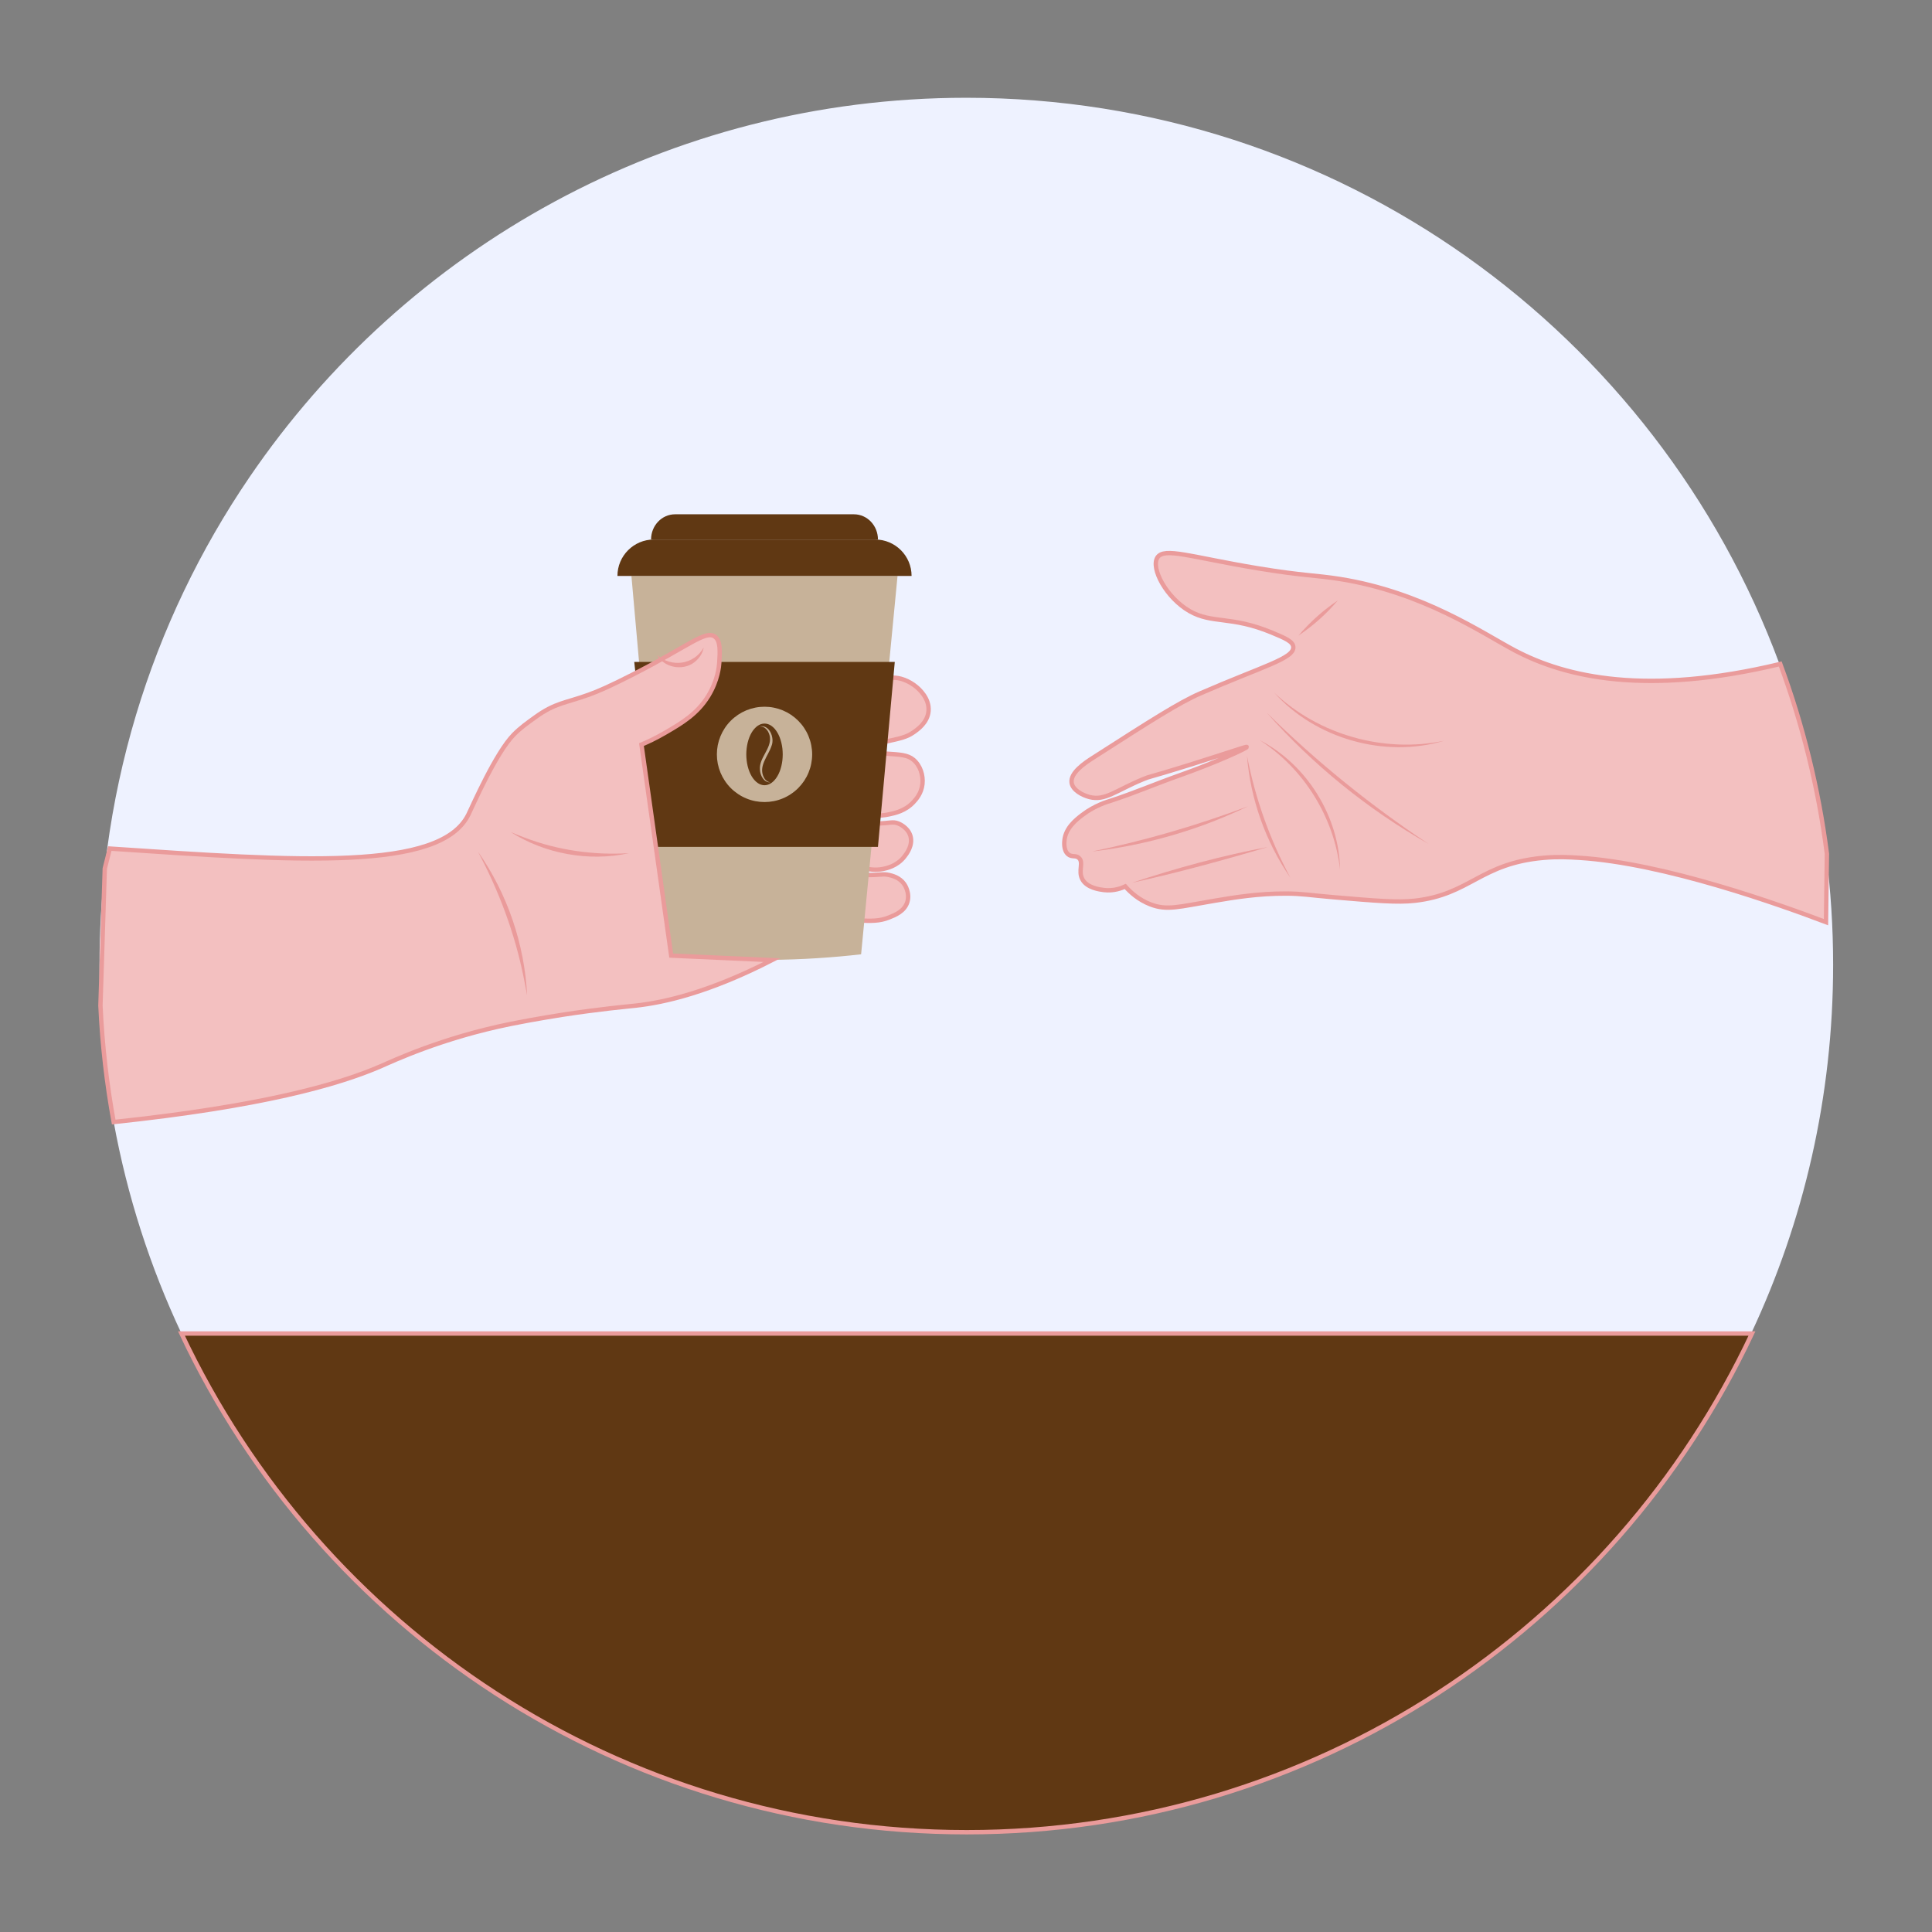
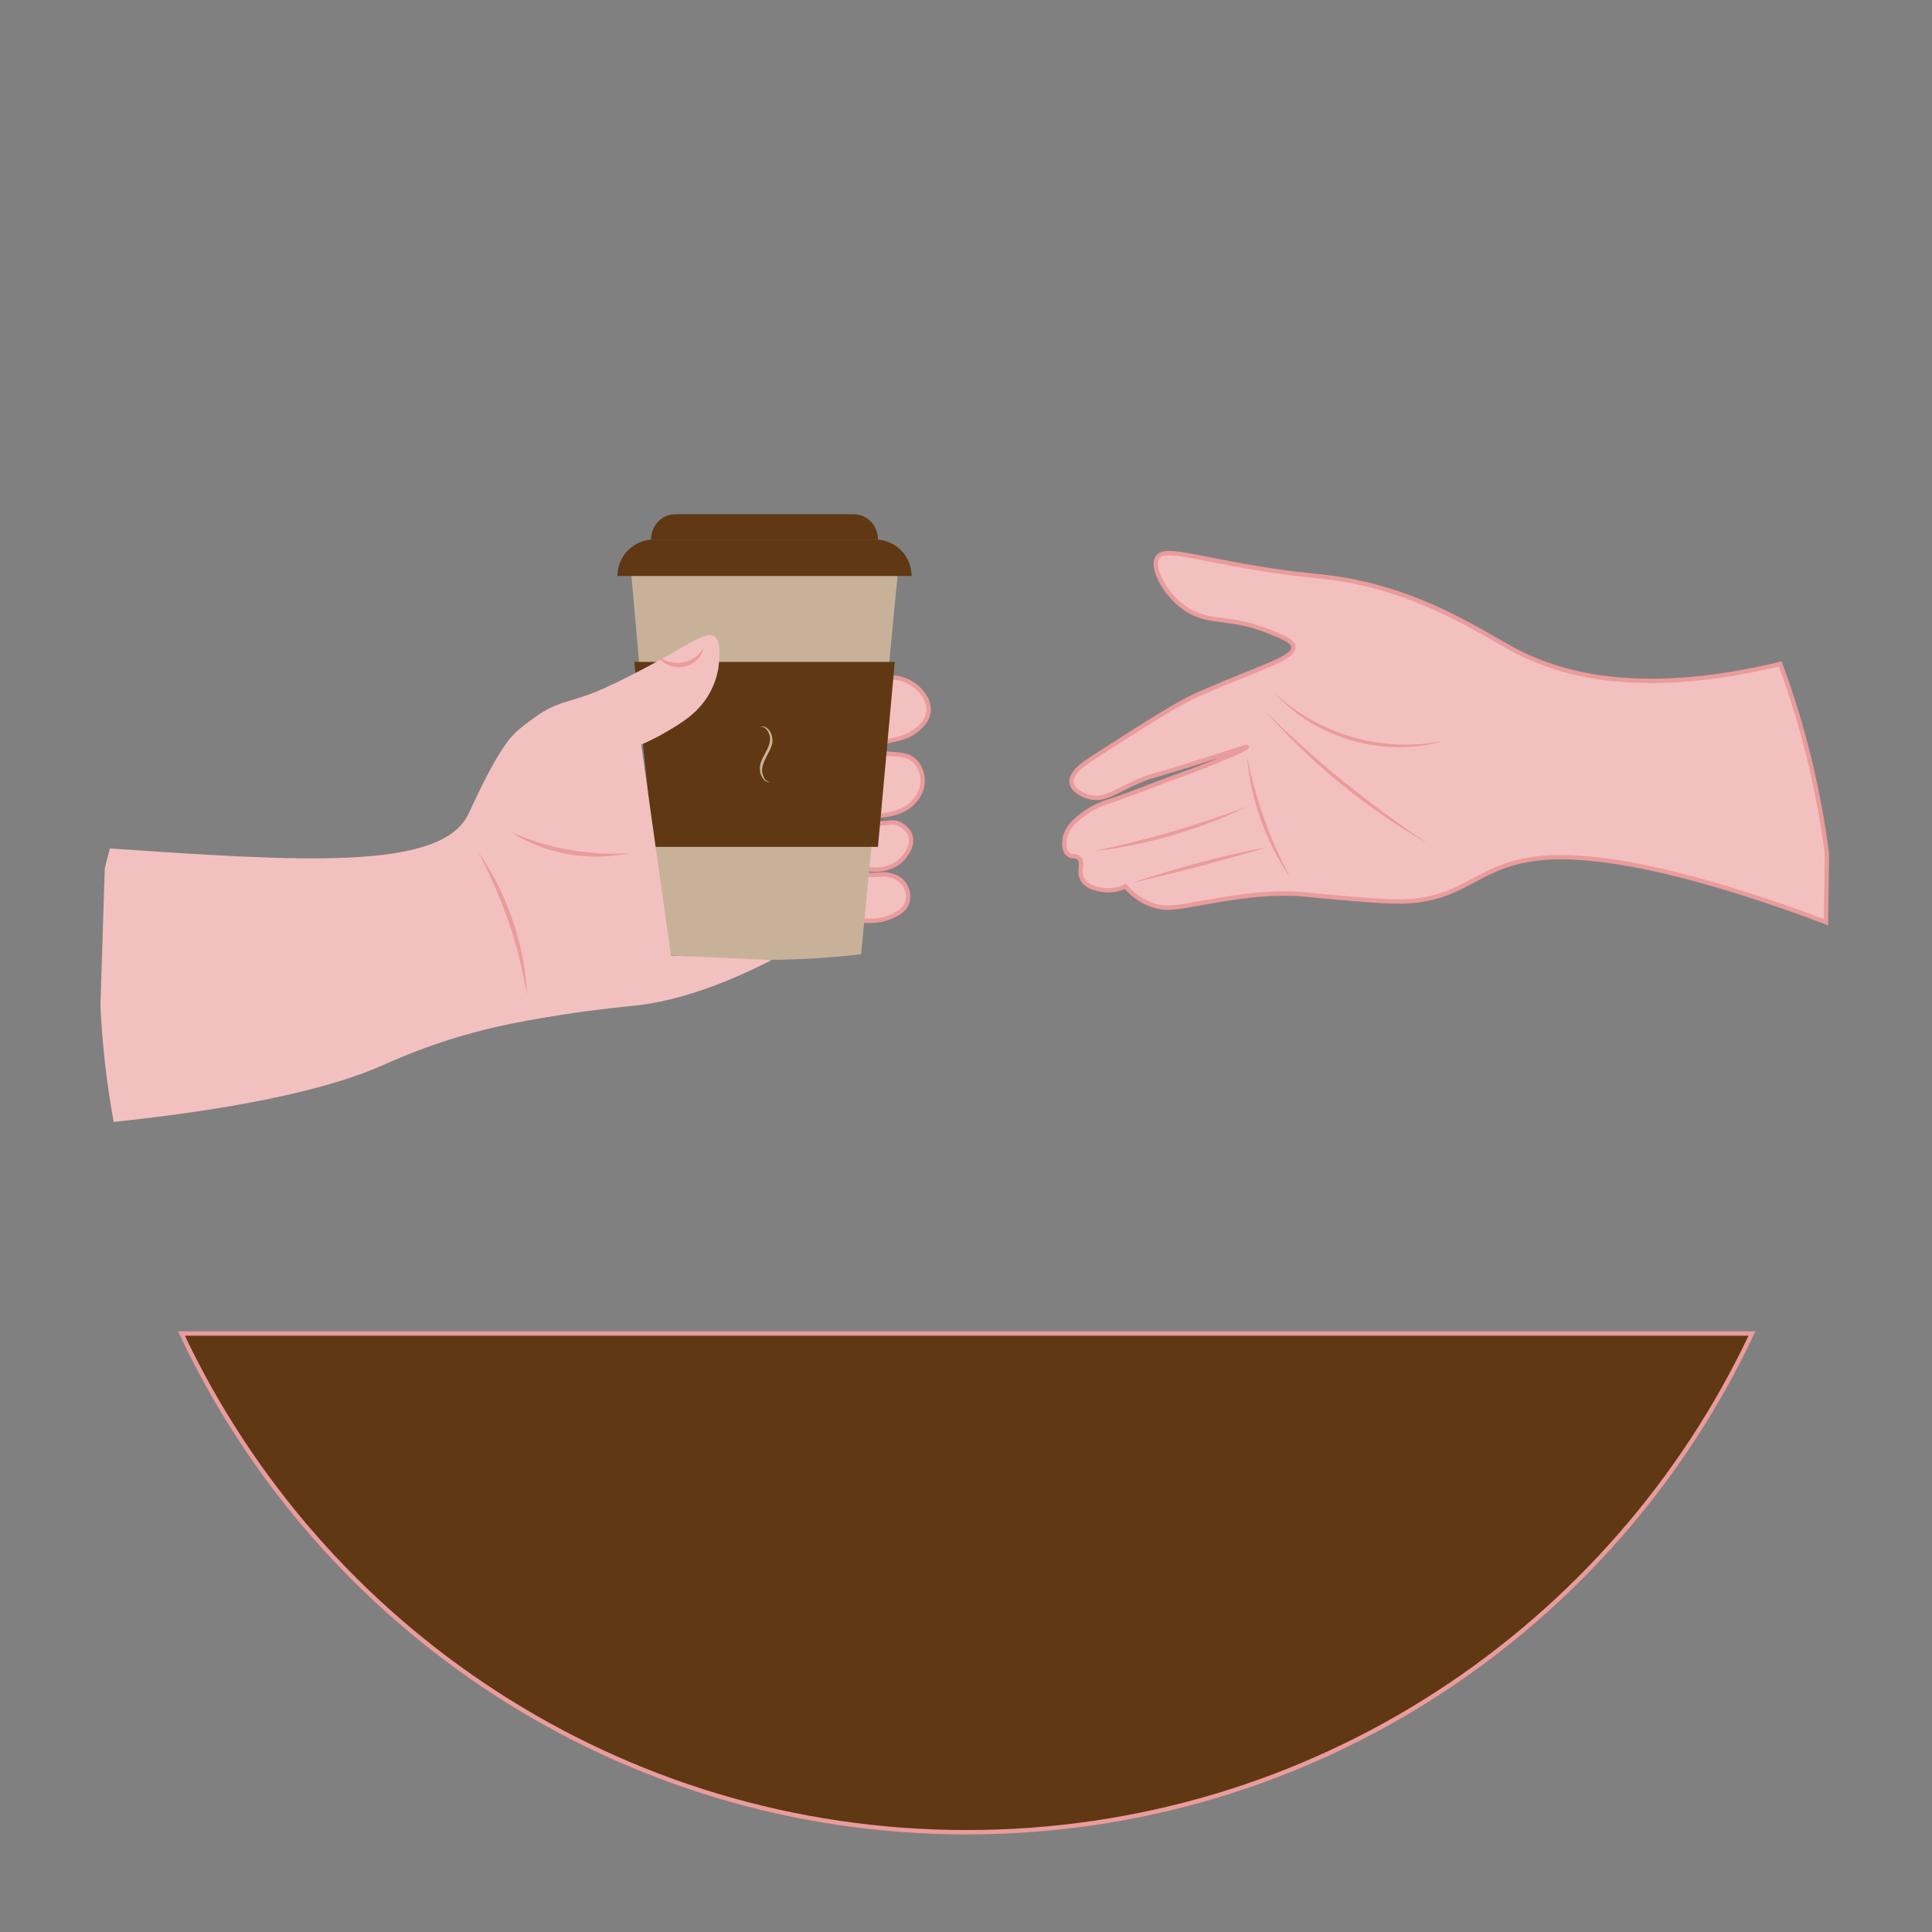
<svg xmlns="http://www.w3.org/2000/svg" width="500" zoomAndPan="magnify" viewBox="0 0 375 375" height="500" preserveAspectRatio="xMidYMid meet" version="1.0">
  <rect x="0" y="0" width="375" height="375" fill="#808080" stroke="none" />
  <defs>
    <clipPath id="d719ee327a">
      <path d="M 19.059 18.75 L 355.809 18.75 L 355.809 356 L 19.059 356 Z M 19.059 18.75 " clip-rule="nonzero" />
    </clipPath>
    <clipPath id="66ea138de3">
      <path d="M 194 95 L 355.809 95 L 355.809 191 L 194 191 Z M 194 95 " clip-rule="nonzero" />
    </clipPath>
    <clipPath id="f92a018e68">
      <path d="M 19.059 123 L 150 123 L 150 218 L 19.059 218 Z M 19.059 123 " clip-rule="nonzero" />
    </clipPath>
    <clipPath id="2da654d59a">
-       <path d="M 19.059 111 L 162 111 L 162 230 L 19.059 230 Z M 19.059 111 " clip-rule="nonzero" />
-     </clipPath>
+       </clipPath>
    <clipPath id="350c387012">
      <path d="M 23 246 L 352 246 L 352 356.25 L 23 356.25 Z M 23 246 " clip-rule="nonzero" />
    </clipPath>
  </defs>
  <g clip-path="url(#d719ee327a)">
-     <path fill="#eef2ff" d="M 355.809 187.289 C 355.809 212.859 350.102 237.102 339.906 258.809 C 313.027 316.004 254.918 355.602 187.559 355.602 C 120.199 355.602 62.09 316.004 35.211 258.809 C 29.16 245.938 24.691 232.176 22.066 217.77 C 20.719 210.395 19.844 202.84 19.496 195.156 C 19.371 192.555 19.312 189.926 19.312 187.289 C 19.312 180.973 19.66 174.73 20.336 168.602 L 20.336 168.566 C 20.48 167.277 20.641 165.996 20.812 164.727 C 21.996 155.848 23.879 147.199 26.387 138.82 C 31.379 122.191 38.863 106.652 48.418 92.633 C 78.703 48.168 129.719 18.977 187.559 18.977 C 259.945 18.977 321.656 64.703 345.391 128.867 C 349.73 140.574 352.797 152.914 354.441 165.691 L 354.441 165.707 C 355.34 172.773 355.809 179.98 355.809 187.289 Z M 355.809 187.289 " fill-opacity="1" fill-rule="nonzero" />
-   </g>
+     </g>
  <path fill="#f3c0c0" d="M 354.441 165.691 L 354.441 165.707 C 354.383 170.133 354.324 174.551 354.266 178.977 C 345.535 175.672 323.004 167.523 306.41 166.488 C 304.34 166.363 302.273 166.242 299.469 166.488 C 287.145 167.582 285.27 173.602 274.496 174.816 C 271.113 175.195 266.93 174.84 258.547 174.121 C 253.746 173.711 252.746 173.441 249.527 173.426 C 244.109 173.406 239.535 174.164 235.66 174.816 C 228.668 175.992 226.414 176.773 223.176 175.512 C 220.902 174.629 219.32 173.172 218.316 172.043 C 217.641 172.363 216.105 172.977 214.156 172.738 C 213.344 172.637 210.902 172.332 209.996 170.652 C 209.113 169.031 210.324 167.363 209.301 166.488 C 208.648 165.938 207.945 166.422 207.223 165.793 C 206.301 165.004 206.484 163.395 206.527 163.02 C 206.801 160.645 208.793 159.078 209.996 158.16 C 212.477 156.27 214.918 155.594 215.547 155.391 C 219.996 153.949 224.312 152.09 228.719 150.531 C 235.891 147.996 241.984 145.195 241.898 144.977 C 241.848 144.824 238.762 145.961 230.805 148.445 C 222.336 151.09 223.312 150.59 221.785 151.227 C 216.402 153.457 214.445 155.465 211.387 154.695 C 209.961 154.328 208.121 153.328 207.91 151.922 C 207.621 149.961 210.547 148.039 212.07 147.062 C 223.168 139.941 228.711 136.387 232.879 134.574 C 245.027 129.289 251.113 127.789 250.918 125.551 C 250.824 124.492 249.367 123.863 246.754 122.777 C 238.848 119.48 235.184 121.125 230.805 118.613 C 226.285 116.02 223.227 110.297 224.555 108.203 C 225.863 106.152 231.016 108.133 243.984 110.289 C 252.848 111.754 255.238 111.621 259.934 112.367 C 276.16 114.945 287.617 122.914 293.922 126.246 C 303.773 131.453 319.461 135.098 345.391 128.867 C 349.73 140.574 352.797 152.914 354.441 165.691 Z M 354.441 165.691 " fill-opacity="1" fill-rule="nonzero" />
  <g clip-path="url(#66ea138de3)">
    <path stroke-linecap="butt" transform="matrix(0.848, 0, 0, 0.848, 18.887, 18.552)" fill="none" stroke-linejoin="miter" d="M 395.889 173.53 L 395.889 173.548 C 395.82 178.768 395.751 183.978 395.682 189.198 C 385.381 185.3 358.799 175.691 339.221 174.47 C 336.779 174.322 334.341 174.179 331.032 174.47 C 316.492 175.76 314.28 182.859 301.569 184.292 C 297.578 184.738 292.642 184.319 282.752 183.472 C 277.088 182.988 275.908 182.67 272.111 182.652 C 265.719 182.628 260.322 183.522 255.75 184.292 C 247.501 185.678 244.842 186.6 241.021 185.112 C 238.339 184.07 236.472 182.352 235.288 181.021 C 234.491 181.398 232.679 182.122 230.38 181.841 C 229.421 181.721 226.541 181.362 225.471 179.381 C 224.43 177.469 225.859 175.502 224.651 174.47 C 223.882 173.82 223.052 174.391 222.199 173.65 C 221.112 172.719 221.328 170.821 221.379 170.379 C 221.702 167.578 224.052 165.731 225.471 164.648 C 228.398 162.418 231.278 161.621 232.02 161.382 C 237.27 159.682 242.362 157.489 247.561 155.651 C 256.022 152.661 263.211 149.358 263.11 149.1 C 263.05 148.92 259.409 150.261 250.022 153.191 C 240.03 156.309 241.182 155.72 239.38 156.471 C 233.03 159.101 230.721 161.469 227.112 160.562 C 225.43 160.129 223.259 158.949 223.01 157.291 C 222.669 154.978 226.121 152.712 227.919 151.56 C 241.012 143.162 247.551 138.969 252.469 136.832 C 266.802 130.599 273.982 128.83 273.751 126.19 C 273.641 124.941 271.922 124.2 268.839 122.919 C 259.511 119.031 255.188 120.97 250.022 118.008 C 244.689 114.949 241.081 108.2 242.648 105.731 C 244.192 103.312 250.27 105.648 265.571 108.191 C 276.028 109.918 278.849 109.762 284.388 110.642 C 303.532 113.682 317.049 123.08 324.488 127.01 C 336.111 133.151 354.619 137.449 385.211 130.101 C 390.331 143.908 393.949 158.461 395.889 173.53 Z M 395.889 173.53 " stroke="#ea9b9b" stroke-width="1" stroke-opacity="1" stroke-miterlimit="10" />
  </g>
  <path fill="#ea9b9b" d="M 211.945 165.277 C 222.258 163.148 232.363 160.215 242.211 156.508 C 232.719 161.086 222.414 164.07 211.945 165.277 Z M 211.945 165.277 " fill-opacity="1" fill-rule="nonzero" />
  <path fill="#ea9b9b" d="M 219.707 171.348 C 228.336 168.488 237.125 166.09 246.07 164.41 C 237.355 167.004 228.59 169.387 219.707 171.348 Z M 219.707 171.348 " fill-opacity="1" fill-rule="nonzero" />
  <path fill="#ea9b9b" d="M 242.035 146.656 C 243.629 154.949 246.469 162.926 250.461 170.363 C 245.652 163.402 242.703 155.094 242.035 146.656 Z M 242.035 146.656 " fill-opacity="1" fill-rule="nonzero" />
-   <path fill="#ea9b9b" d="M 252.043 123.355 C 254.273 120.734 256.816 118.453 259.672 116.539 C 257.453 119.168 254.902 121.438 252.043 123.355 Z M 252.043 123.355 " fill-opacity="1" fill-rule="nonzero" />
  <path fill="#ea9b9b" d="M 247.324 134.445 C 255.992 142.645 268.633 146.215 280.312 143.781 C 268.785 147.215 255.34 143.406 247.324 134.445 Z M 247.324 134.445 " fill-opacity="1" fill-rule="nonzero" />
  <path fill="#ea9b9b" d="M 245.855 138.312 C 255.492 147.801 266.004 156.32 277.27 163.793 C 265.496 157.117 254.816 148.445 245.855 138.312 Z M 245.855 138.312 " fill-opacity="1" fill-rule="nonzero" />
-   <path fill="#ea9b9b" d="M 244.527 143.672 C 253.68 148.41 259.926 158.469 260.105 168.777 C 258.934 158.629 253.105 149.227 244.527 143.672 Z M 244.527 143.672 " fill-opacity="1" fill-rule="nonzero" />
  <path stroke-linecap="butt" transform="matrix(0.848, 0, 0, 0.848, 18.887, 18.552)" fill-opacity="1" fill="#f3c0c0" fill-rule="nonzero" stroke-linejoin="miter" d="M 181.92 133.271 C 183.611 133.082 185.911 134.022 187.478 135.348 C 188.04 135.818 190.529 137.951 190.262 140.909 C 190.022 143.53 187.75 145.101 186.791 145.769 C 185.238 146.852 183.671 147.179 180.542 147.851 C 178.8 148.22 177.339 148.432 176.371 148.538 L 176.371 150.62 C 177.371 150.56 178.809 150.509 180.542 150.62 C 183.842 150.832 185.501 150.929 186.791 152.011 C 188.409 153.361 189.082 155.632 188.87 157.572 C 188.639 159.76 187.349 161.142 186.791 161.741 C 184.929 163.731 182.63 164.219 181.229 164.519 C 179.049 164.989 177.109 164.818 175.671 164.519 C 174.449 165.242 174.219 165.661 174.279 165.91 C 174.449 166.62 177.072 166.61 178.45 166.601 C 181.422 166.592 181.98 166.09 183.312 166.601 C 183.528 166.68 185.478 167.472 186.091 169.379 C 186.791 171.581 185.201 173.608 184.699 174.239 C 183.04 176.349 180.671 176.851 179.842 177.022 C 176.39 177.699 173.638 176.101 172.892 175.631 C 172.532 176.308 172.509 177.109 172.892 177.708 C 173.251 178.28 174.021 178.372 175.671 178.399 C 179.321 178.482 179.731 178.049 181.229 178.399 C 181.962 178.57 183.63 178.961 184.699 180.482 C 184.768 180.569 186.091 182.509 185.39 184.651 C 184.722 186.71 182.662 187.549 181.22 188.12 C 179.03 189 177.132 188.94 174.27 188.811 C 171.122 188.668 169.55 188.599 168.712 188.12 C 165.532 186.268 166.472 178.551 170.79 160.331 C 175.791 139.269 178.33 133.63 181.911 133.229 Z M 181.92 133.271 " stroke="#ea9b9b" stroke-width="1" stroke-opacity="1" stroke-miterlimit="10" />
  <path fill="#c7b299" d="M 167.148 185.227 C 161.742 185.848 155.73 186.27 149.207 186.312 C 141.824 186.363 135.066 185.914 129.082 185.227 C 126.906 160.75 124.734 136.27 122.559 111.789 L 174.211 111.789 L 167.141 185.227 Z M 167.148 185.227 " fill-opacity="1" fill-rule="nonzero" />
  <path fill="#603813" d="M 170.41 164.379 L 126.914 164.379 L 123.109 128.477 L 173.676 128.477 Z M 170.41 164.379 " fill-opacity="1" fill-rule="nonzero" />
  <path fill="#603813" d="M 126.914 104.719 L 169.871 104.719 C 173.77 104.719 176.938 107.891 176.938 111.789 L 119.844 111.789 C 119.844 107.891 123.016 104.719 126.914 104.719 Z M 126.914 104.719 " fill-opacity="1" fill-rule="nonzero" />
  <path fill="#603813" d="M 170.41 104.719 L 126.371 104.719 C 126.371 102.012 128.457 99.824 131.031 99.824 L 165.75 99.824 C 168.328 99.824 170.41 102.02 170.41 104.719 Z M 170.41 104.719 " fill-opacity="1" fill-rule="nonzero" />
-   <path fill="#c7b299" d="M 157.641 146.426 C 157.641 147.035 157.578 147.637 157.461 148.23 C 157.344 148.828 157.168 149.406 156.934 149.969 C 156.703 150.527 156.418 151.062 156.082 151.566 C 155.742 152.07 155.359 152.539 154.93 152.969 C 154.5 153.398 154.035 153.781 153.527 154.117 C 153.023 154.457 152.492 154.742 151.93 154.973 C 151.371 155.207 150.793 155.383 150.195 155.5 C 149.602 155.617 149 155.676 148.391 155.676 C 147.785 155.676 147.184 155.617 146.586 155.5 C 145.992 155.383 145.414 155.207 144.852 154.973 C 144.293 154.742 143.758 154.457 143.254 154.117 C 142.75 153.781 142.281 153.398 141.852 152.969 C 141.422 152.539 141.039 152.07 140.703 151.566 C 140.367 151.062 140.082 150.527 139.848 149.969 C 139.617 149.406 139.441 148.828 139.32 148.23 C 139.203 147.637 139.145 147.035 139.145 146.426 C 139.145 145.82 139.203 145.219 139.32 144.621 C 139.441 144.027 139.617 143.449 139.848 142.887 C 140.082 142.324 140.367 141.793 140.703 141.289 C 141.039 140.781 141.422 140.316 141.852 139.887 C 142.281 139.457 142.75 139.074 143.254 138.734 C 143.758 138.398 144.293 138.113 144.852 137.879 C 145.414 137.648 145.992 137.473 146.586 137.355 C 147.184 137.234 147.785 137.176 148.391 137.176 C 149 137.176 149.602 137.234 150.195 137.355 C 150.793 137.473 151.371 137.648 151.93 137.879 C 152.492 138.113 153.023 138.398 153.527 138.734 C 154.035 139.074 154.5 139.457 154.93 139.887 C 155.359 140.316 155.742 140.781 156.082 141.289 C 156.418 141.793 156.703 142.324 156.934 142.887 C 157.168 143.449 157.344 144.027 157.461 144.621 C 157.578 145.219 157.641 145.82 157.641 146.426 Z M 157.641 146.426 " fill-opacity="1" fill-rule="nonzero" />
  <path fill="#603813" d="M 151.926 146.426 C 151.926 146.82 151.902 147.211 151.859 147.594 C 151.812 147.98 151.746 148.355 151.656 148.719 C 151.566 149.082 151.461 149.426 151.332 149.754 C 151.203 150.078 151.055 150.383 150.891 150.66 C 150.727 150.938 150.547 151.188 150.355 151.402 C 150.164 151.621 149.957 151.809 149.742 151.957 C 149.531 152.109 149.309 152.223 149.082 152.297 C 148.852 152.375 148.625 152.414 148.391 152.414 C 148.16 152.414 147.93 152.375 147.703 152.297 C 147.473 152.223 147.254 152.109 147.039 151.957 C 146.824 151.809 146.621 151.621 146.43 151.402 C 146.234 151.188 146.055 150.938 145.891 150.66 C 145.727 150.383 145.582 150.078 145.453 149.754 C 145.324 149.426 145.215 149.082 145.125 148.719 C 145.039 148.355 144.969 147.98 144.926 147.594 C 144.879 147.211 144.855 146.82 144.855 146.426 C 144.855 146.035 144.879 145.645 144.926 145.258 C 144.969 144.875 145.039 144.5 145.125 144.137 C 145.215 143.773 145.324 143.426 145.453 143.102 C 145.582 142.773 145.727 142.473 145.891 142.195 C 146.055 141.914 146.234 141.668 146.43 141.449 C 146.621 141.23 146.824 141.047 147.039 140.895 C 147.254 140.746 147.473 140.633 147.703 140.555 C 147.93 140.48 148.16 140.441 148.391 140.441 C 148.625 140.441 148.852 140.48 149.082 140.555 C 149.309 140.633 149.531 140.746 149.742 140.895 C 149.957 141.047 150.164 141.23 150.355 141.449 C 150.547 141.668 150.727 141.914 150.891 142.195 C 151.055 142.473 151.203 142.773 151.332 143.102 C 151.461 143.426 151.566 143.773 151.656 144.137 C 151.746 144.5 151.812 144.875 151.859 145.258 C 151.902 145.645 151.926 146.035 151.926 146.426 Z M 151.926 146.426 " fill-opacity="1" fill-rule="nonzero" />
  <path fill="#c7b299" d="M 147.41 141.027 C 149.348 140.523 150.398 143.238 149.758 144.766 C 149.105 146.773 147.137 148.707 148.266 150.895 C 148.5 151.387 148.949 151.75 149.492 151.863 C 148.238 151.879 147.535 150.48 147.5 149.359 C 147.34 147.055 149.715 145.359 149.441 143.07 C 149.297 142.051 148.578 140.883 147.398 141.027 Z M 147.41 141.027 " fill-opacity="1" fill-rule="nonzero" />
  <g clip-path="url(#f92a018e68)">
    <path fill="#f3c0c0" d="M 149.781 186.348 C 137.586 192.586 128.98 194.562 123.277 195.184 C 121.516 195.379 116.41 195.828 109.148 196.945 C 109.148 196.945 103.688 197.793 99.129 198.719 C 85.668 201.441 76.234 205.918 73.812 206.969 C 65.547 210.539 50.75 214.727 22.066 217.77 C 20.719 210.395 19.844 202.84 19.496 195.156 L 20.336 168.602 L 20.336 168.566 C 20.66 167.277 20.988 165.98 21.312 164.691 C 57.809 167.148 85.492 169.141 90.891 158.07 C 91.73 156.355 96.188 146.129 99.672 142.586 C 100.961 141.27 102.266 140.348 103.844 139.211 C 107.75 136.387 109.672 136.48 114.215 134.836 C 116.141 134.141 118.352 133.172 122.691 130.961 C 133.594 125.406 136.898 122.234 138.703 123.566 C 139.824 124.391 139.688 126.441 139.551 128.652 C 139.516 129.246 139.297 132.02 137.414 135.09 C 135.297 138.531 132.34 140.305 129.168 142.152 C 127.262 143.273 125.602 144.035 124.457 144.512 C 126.379 158.16 128.305 171.812 130.227 185.465 C 136.746 185.762 143.262 186.051 149.781 186.348 Z M 149.781 186.348 " fill-opacity="1" fill-rule="nonzero" />
  </g>
  <g clip-path="url(#2da654d59a)">
    <path stroke-linecap="butt" transform="matrix(0.848, 0, 0, 0.848, 18.887, 18.552)" fill="none" stroke-linejoin="miter" d="M 154.43 197.891 C 140.041 205.248 129.889 207.579 123.16 208.312 C 121.082 208.542 115.058 209.072 106.491 210.389 C 106.491 210.389 100.048 211.389 94.67 212.481 C 78.788 215.692 67.658 220.971 64.801 222.211 C 55.049 226.421 37.592 231.36 3.751 234.949 C 2.161 226.251 1.128 217.341 0.718 208.279 L 1.709 176.962 L 1.709 176.921 C 2.092 175.4 2.479 173.871 2.861 172.351 C 45.92 175.248 78.581 177.598 84.95 164.542 C 85.941 162.52 91.199 150.459 95.31 146.28 C 96.831 144.728 98.37 143.641 100.232 142.3 C 104.841 138.969 107.108 139.08 112.468 137.14 C 114.74 136.32 117.349 135.178 122.469 132.57 C 135.331 126.019 139.23 122.279 141.36 123.85 C 142.682 124.822 142.521 127.24 142.36 129.848 C 142.318 130.548 142.06 133.819 139.839 137.44 C 137.341 141.498 133.852 143.59 130.11 145.769 C 127.861 147.091 125.902 147.99 124.552 148.552 C 126.819 164.648 129.091 180.749 131.359 196.85 C 139.051 197.2 146.738 197.541 154.43 197.891 Z M 154.43 197.891 " stroke="#ea9b9b" stroke-width="1" stroke-opacity="1" stroke-miterlimit="10" />
  </g>
  <path fill="#ea9b9b" d="M 92.723 165.234 C 98.469 173.398 101.832 183.27 102.316 193.242 C 102.121 192.188 101.84 190.637 101.613 189.578 C 99.891 181.074 96.824 172.883 92.73 165.234 Z M 92.723 165.234 " fill-opacity="1" fill-rule="nonzero" />
  <path fill="#ea9b9b" d="M 121.996 165.625 C 114.25 167.277 105.801 165.742 99.113 161.496 C 99.902 161.816 101.043 162.301 101.852 162.59 C 108.258 165.031 115.148 166.004 121.988 165.613 Z M 121.996 165.625 " fill-opacity="1" fill-rule="nonzero" />
  <path fill="#ea9b9b" d="M 127.551 127.16 C 130.379 129.605 134.676 129.043 136.586 125.688 C 136.422 126.609 135.922 127.5 135.203 128.172 C 133.051 130.332 129.059 129.809 127.551 127.172 Z M 127.551 127.16 " fill-opacity="1" fill-rule="nonzero" />
  <path fill="#603813" d="M 339.906 258.809 C 313.027 316.004 254.918 355.602 187.559 355.602 C 120.199 355.602 62.09 316.004 35.211 258.809 Z M 339.906 258.809 " fill-opacity="1" fill-rule="nonzero" />
  <g clip-path="url(#350c387012)">
    <path stroke-linecap="butt" transform="matrix(0.848, 0, 0, 0.848, 18.887, 18.552)" fill="none" stroke-linejoin="miter" d="M 378.74 283.348 C 347.028 350.802 278.471 397.502 199 397.502 C 119.529 397.502 50.971 350.802 19.259 283.348 Z M 378.74 283.348 " stroke="#ea9b9b" stroke-width="1" stroke-opacity="1" stroke-miterlimit="10" />
  </g>
</svg>